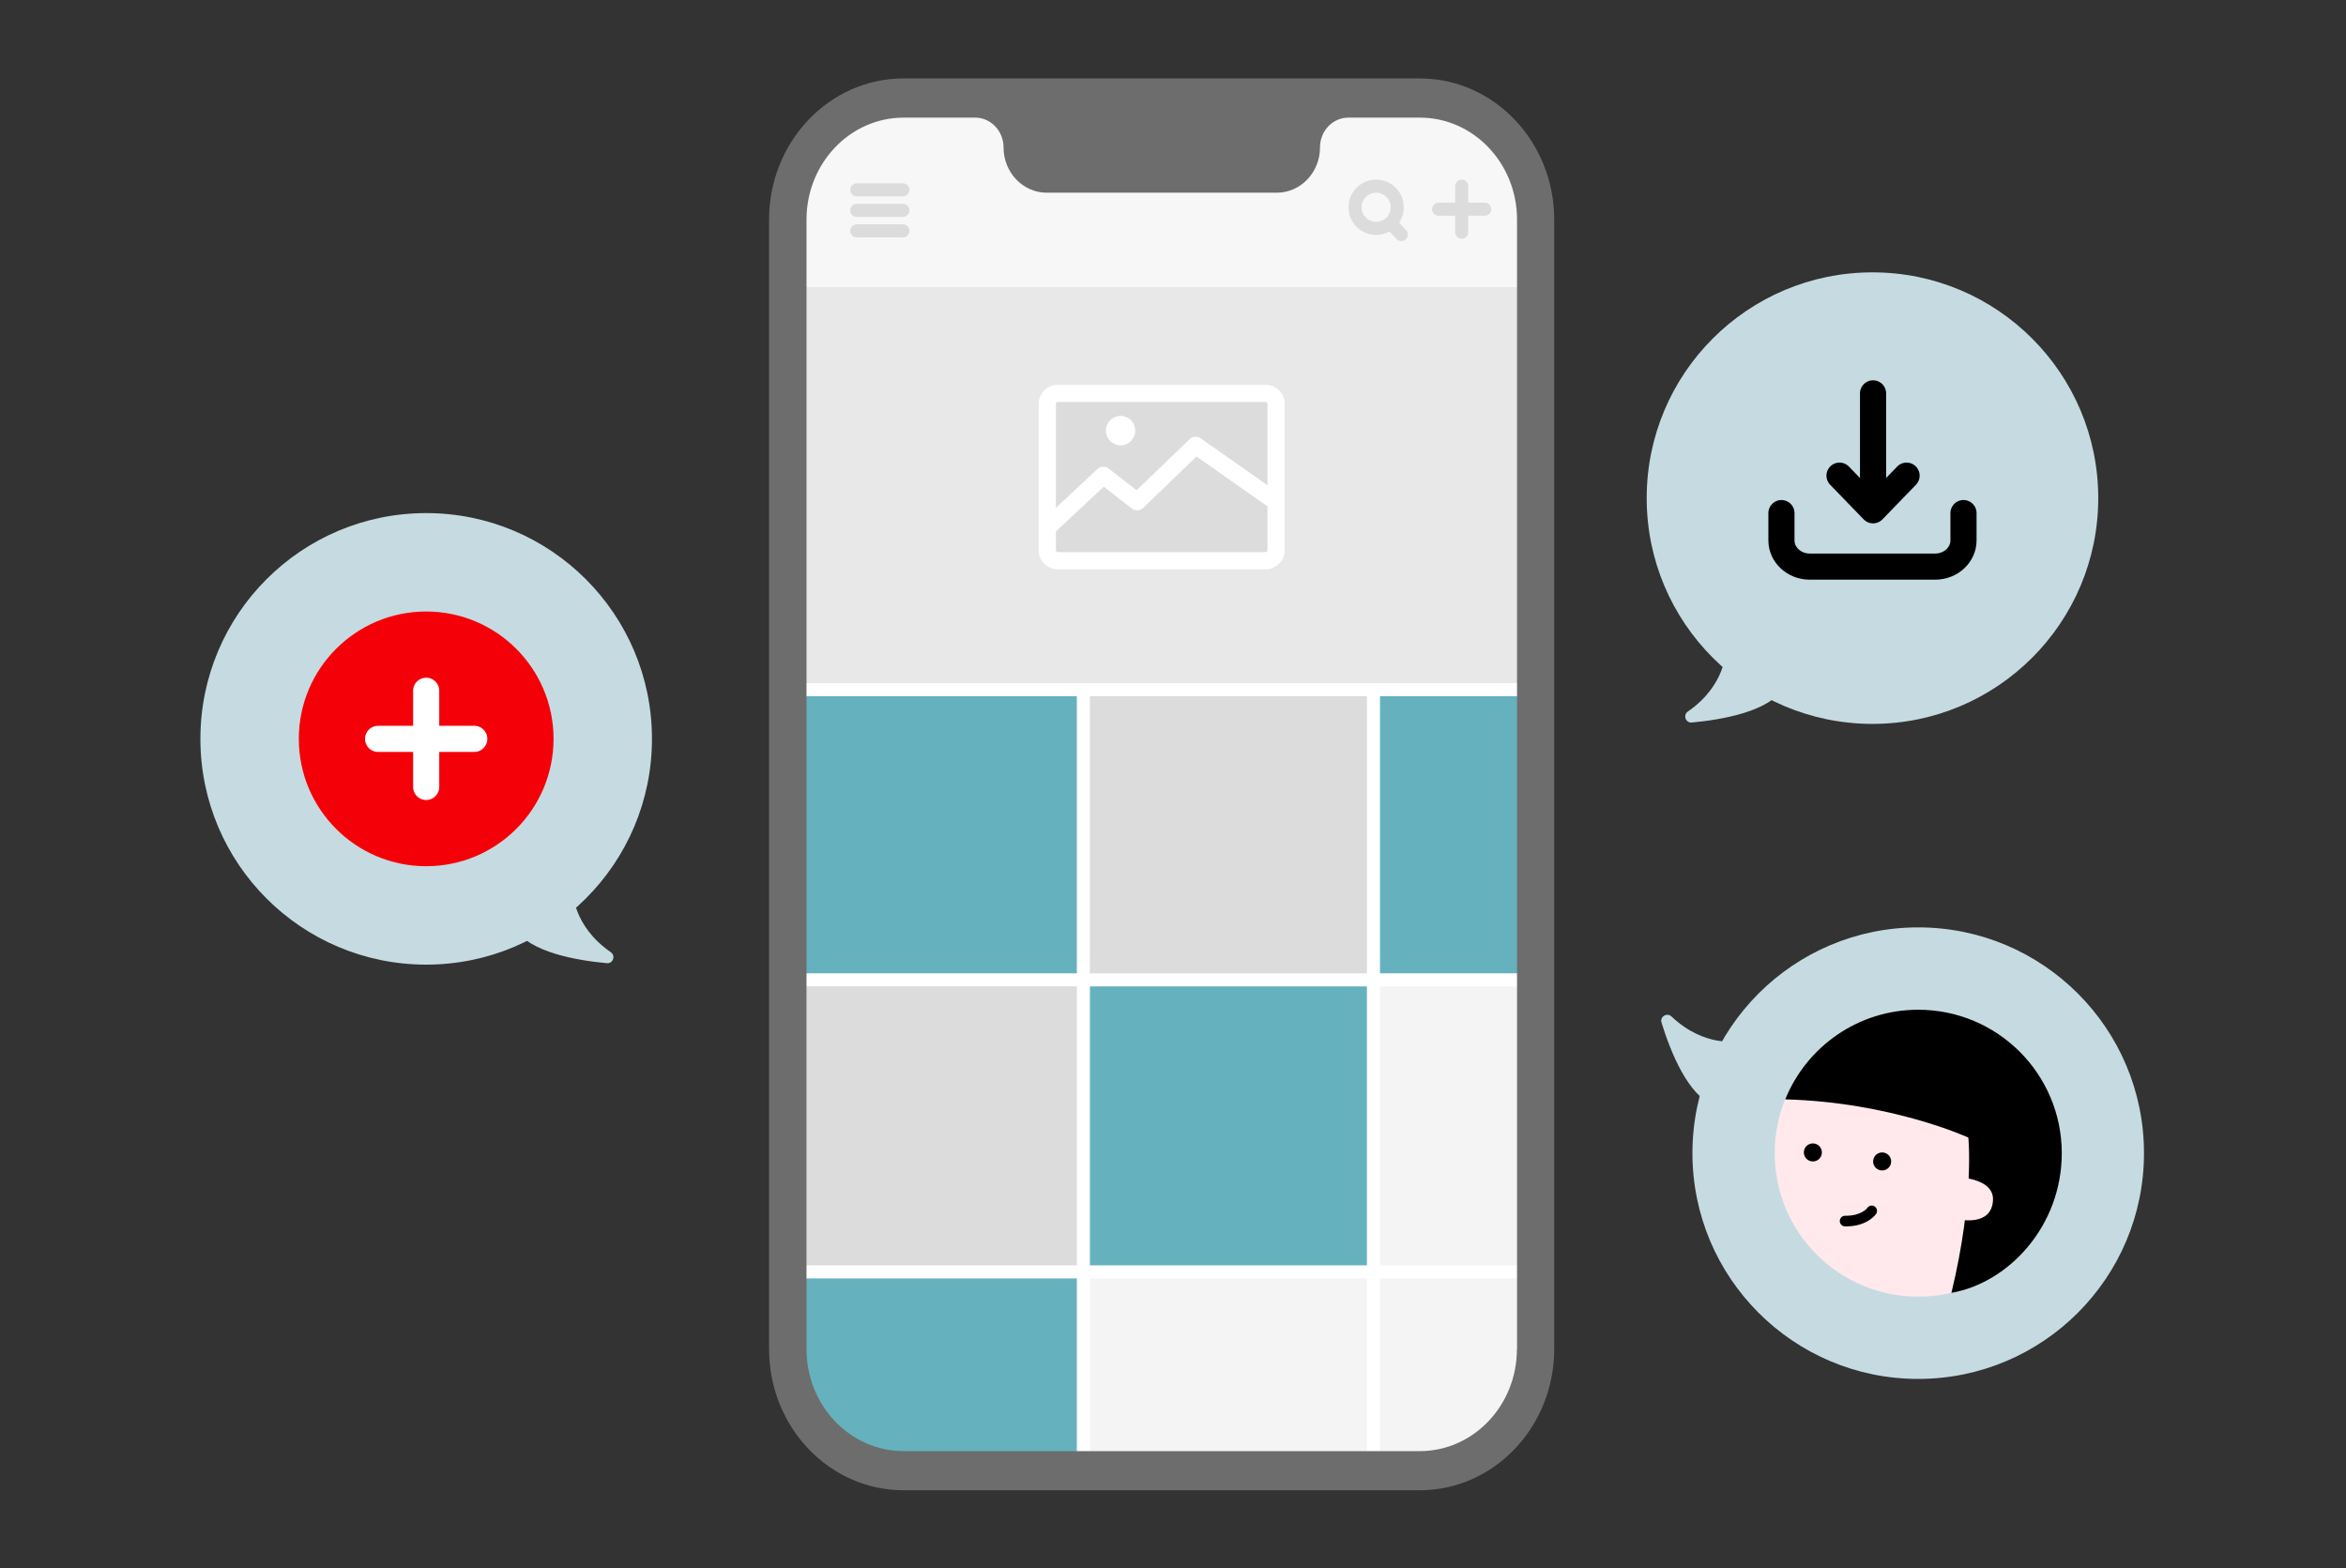
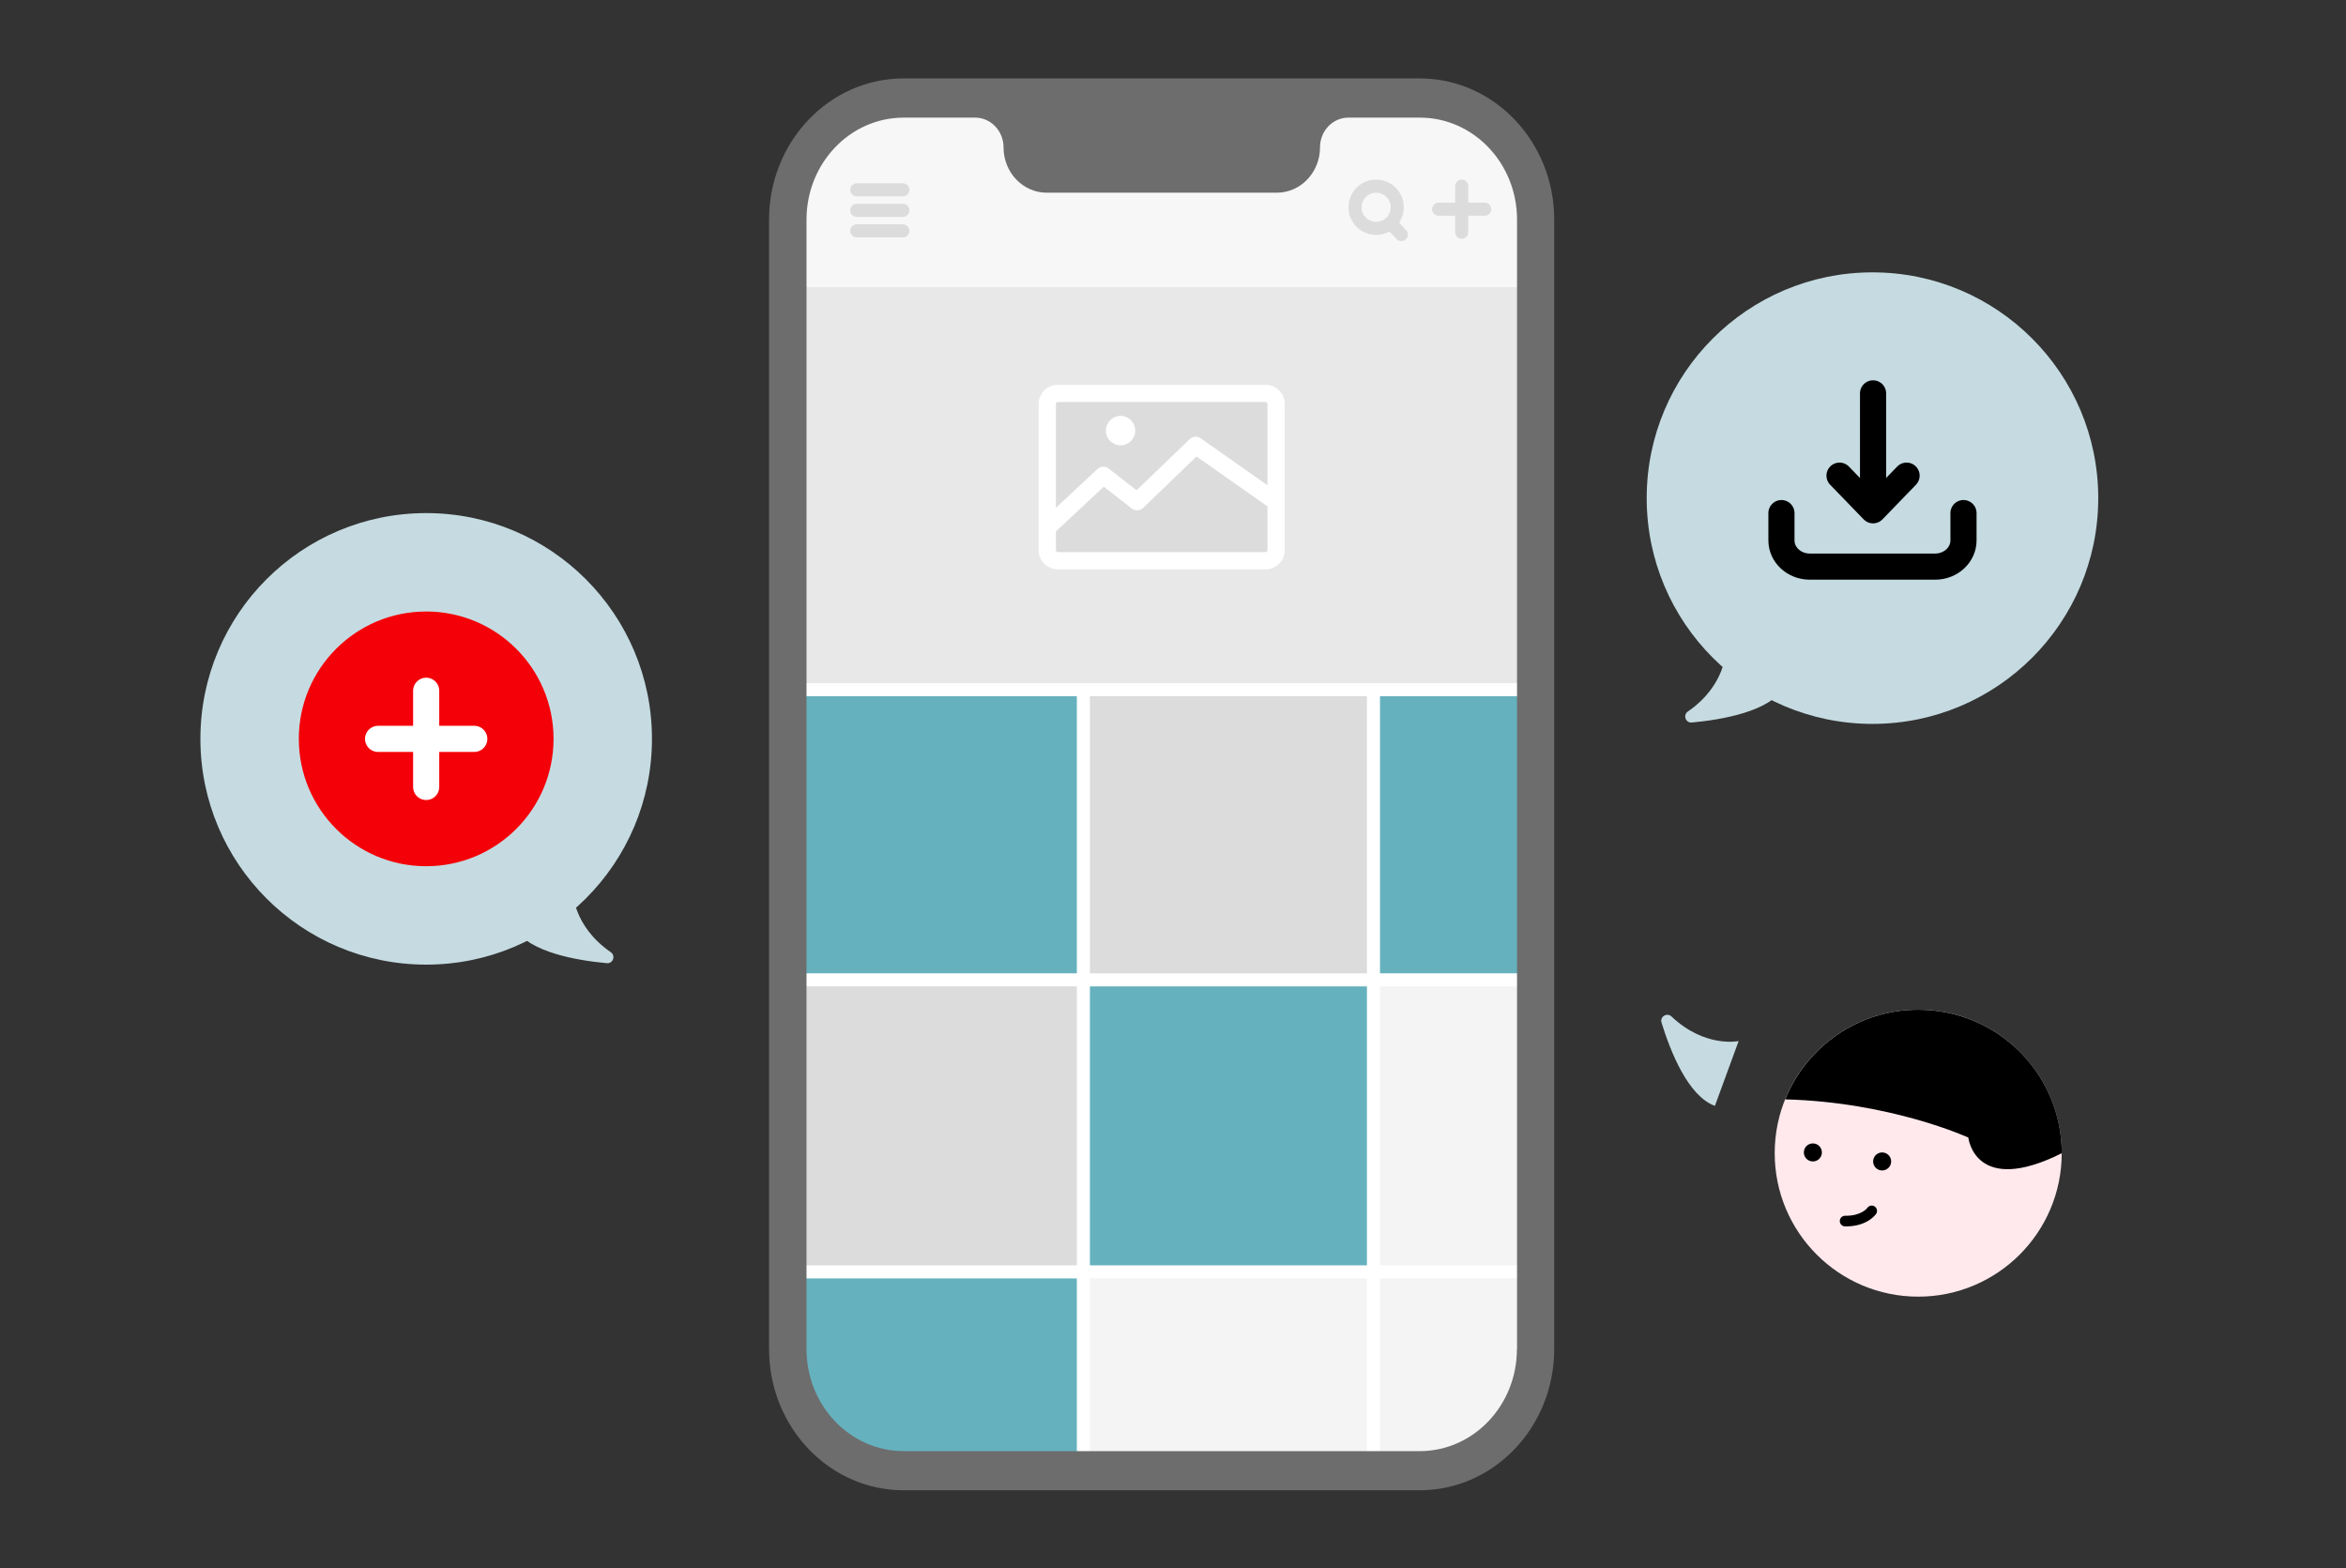
<svg xmlns="http://www.w3.org/2000/svg" width="359" height="240" viewBox="0 0 359 240" fill="none">
  <rect x="0" y="0" width="359" height="240" fill="#333333" stroke="none" />
  <g clip-path="url(#clip0_1181_7075)">
    <path d="M216.377 15H139.167C128.889 15 120.557 23.332 120.557 33.61V206.46C120.557 216.738 128.889 225.07 139.167 225.07H216.377C226.655 225.07 234.987 216.738 234.987 206.46V33.61C234.987 23.332 226.655 15 216.377 15Z" fill="#E9E8E8" />
    <mask id="mask0_1181_7075" style="mask-type:luminance" maskUnits="userSpaceOnUse" x="120" y="15" width="115" height="211">
      <path d="M216.377 15H139.167C128.889 15 120.557 23.332 120.557 33.61V206.46C120.557 216.738 128.889 225.07 139.167 225.07H216.377C226.655 225.07 234.987 216.738 234.987 206.46V33.61C234.987 23.332 226.655 15 216.377 15Z" fill="white" />
    </mask>
    <g mask="url(#mask0_1181_7075)">
      <path d="M247.057 15H109.907V43.94H247.057V15Z" fill="#F7F7F7" />
      <path d="M248.968 105H210.668V149.55H248.968V105Z" fill="#66B1BE" />
      <path d="M248.477 150.09H165.797V194.64H248.477V150.09Z" fill="#F4F4F4" />
      <path d="M210.167 150.09H165.797V194.64H210.167V150.09Z" fill="#66B1BE" />
      <path d="M210.227 105.67H165.797V150.22H210.227V105.67Z" fill="#DCDCDC" />
      <path d="M164.987 105.67H120.557V150.22H164.987V105.67Z" fill="#66B1BE" />
      <path d="M164.987 149.4H120.557V193.95H164.987V149.4Z" fill="#DCDCDC" />
      <path d="M164.987 194.28H120.557V238.83H164.987V194.28Z" fill="#66B1BE" />
      <path d="M248.477 194.64H165.797V239.19H248.477V194.64Z" fill="#F4F4F4" />
      <path d="M111.877 105.54H244.547" stroke="white" stroke-width="2" stroke-miterlimit="10" />
      <path d="M111.877 149.95H244.547" stroke="white" stroke-width="2" stroke-miterlimit="10" />
      <path d="M165.787 225.07V106.11" stroke="white" stroke-width="2" stroke-miterlimit="10" />
      <path d="M210.177 225.07V106.11" stroke="white" stroke-width="2" stroke-miterlimit="10" />
      <path d="M111.877 194.64H244.547" stroke="white" stroke-width="2" stroke-miterlimit="10" />
    </g>
    <path d="M217.247 12H138.277C126.907 12 117.687 21.68 117.687 33.61V206.45C117.687 218.39 126.907 228.06 138.277 228.06H217.247C228.617 228.06 237.837 218.38 237.837 206.45V33.61C237.837 21.67 228.617 12 217.247 12ZM232.127 206.46C232.127 215.08 225.467 222.07 217.257 222.07H138.287C130.077 222.07 123.417 215.08 123.417 206.46V33.61C123.417 24.99 130.077 18 138.287 18H149.227C151.617 18 153.567 20.04 153.567 22.55C153.567 26.38 156.527 29.49 160.177 29.49H195.387C199.037 29.49 201.997 26.38 201.997 22.55C201.997 20.04 203.937 18 206.337 18H217.277C225.487 18 232.147 24.99 232.147 33.61V206.45L232.127 206.46Z" fill="#6D6D6D" />
    <path d="M131.107 29.05H138.167" stroke="#DCDCDC" stroke-width="2" stroke-linecap="round" stroke-linejoin="round" />
    <path d="M131.107 32.19H138.167" stroke="#DCDCDC" stroke-width="2" stroke-linecap="round" stroke-linejoin="round" />
    <path d="M131.107 35.33H138.167" stroke="#DCDCDC" stroke-width="2" stroke-linecap="round" stroke-linejoin="round" />
    <path d="M210.587 34.95C212.371 34.95 213.817 33.504 213.817 31.72C213.817 29.936 212.371 28.49 210.587 28.49C208.803 28.49 207.357 29.936 207.357 31.72C207.357 33.504 208.803 34.95 210.587 34.95Z" stroke="#DCDCDC" stroke-width="2" stroke-linecap="round" stroke-linejoin="round" />
    <path d="M213.197 34.57L214.437 35.89" stroke="#DCDCDC" stroke-width="2" stroke-linecap="round" stroke-linejoin="round" />
    <path d="M220.147 32.01H227.197" stroke="#DCDCDC" stroke-width="2" stroke-linecap="round" stroke-linejoin="round" />
    <path d="M223.677 35.54V28.48" stroke="#DCDCDC" stroke-width="2" stroke-linecap="round" stroke-linejoin="round" />
    <path d="M193.657 60.2H161.877C160.982 60.2 160.257 60.925 160.257 61.82V84.18C160.257 85.075 160.982 85.8 161.877 85.8H193.657C194.552 85.8 195.277 85.075 195.277 84.18V61.82C195.277 60.925 194.552 60.2 193.657 60.2Z" fill="#DCDCDC" />
    <path d="M193.657 61.52C193.817 61.52 193.957 61.65 193.957 61.82V84.19C193.957 84.35 193.827 84.49 193.657 84.49H161.877C161.717 84.49 161.577 84.36 161.577 84.19V61.82C161.577 61.66 161.707 61.52 161.877 61.52H193.657ZM193.657 58.88H161.877C160.257 58.88 158.937 60.2 158.937 61.82V84.19C158.937 85.81 160.257 87.13 161.877 87.13H193.657C195.277 87.13 196.597 85.81 196.597 84.19V61.82C196.597 60.2 195.277 58.88 193.657 58.88Z" fill="white" />
    <path d="M160.307 82.02C159.957 82.02 159.607 81.88 159.347 81.6C158.847 81.07 158.877 80.23 159.407 79.74L167.937 71.78C168.407 71.34 169.137 71.3 169.647 71.7L173.927 75.03L182.057 67.2C182.517 66.76 183.217 66.71 183.727 67.07L195.907 75.63C196.507 76.05 196.647 76.87 196.227 77.47C195.807 78.07 194.987 78.21 194.387 77.79L183.097 69.86L174.927 77.73C174.457 78.19 173.717 78.22 173.197 77.82L168.907 74.48L161.197 81.68C160.947 81.92 160.617 82.04 160.297 82.04L160.307 82.02Z" fill="white" />
    <path d="M171.477 68.15C172.72 68.15 173.727 67.142 173.727 65.9C173.727 64.657 172.72 63.65 171.477 63.65C170.234 63.65 169.227 64.657 169.227 65.9C169.227 67.142 170.234 68.15 171.477 68.15Z" fill="white" />
    <path d="M286.537 110.78C305.618 110.78 321.087 95.311 321.087 76.23C321.087 57.148 305.618 41.68 286.537 41.68C267.455 41.68 251.987 57.148 251.987 76.23C251.987 95.311 267.455 110.78 286.537 110.78Z" fill="#C5DBE1" />
    <path d="M264.097 99.6C264.097 99.6 264.097 104.87 258.297 108.88C257.507 109.42 257.937 110.65 258.887 110.57C263.537 110.14 270.767 108.89 273.037 105.2L264.087 99.61L264.097 99.6Z" fill="#C5DBE1" />
-     <path d="M293.537 211.02C312.618 211.02 328.087 195.551 328.087 176.47C328.087 157.388 312.618 141.92 293.537 141.92C274.456 141.92 258.987 157.388 258.987 176.47C258.987 195.551 274.456 211.02 293.537 211.02Z" fill="#C5DBE1" />
    <path d="M266.057 159.32C266.057 159.32 260.897 160.4 255.787 155.56C255.097 154.9 253.977 155.58 254.257 156.49C255.627 160.95 258.347 167.77 262.427 169.23L266.057 159.32Z" fill="#C5DBE1" />
    <path d="M65.217 147.62C84.298 147.62 99.767 132.151 99.767 113.07C99.767 93.989 84.298 78.52 65.217 78.52C46.136 78.52 30.667 93.989 30.667 113.07C30.667 132.151 46.136 147.62 65.217 147.62Z" fill="#C5DBE1" />
    <path d="M87.657 136.43C87.657 136.43 87.657 141.7 93.457 145.71C94.247 146.25 93.817 147.48 92.867 147.4C88.217 146.97 80.987 145.72 78.717 142.03L87.667 136.44L87.657 136.43Z" fill="#C5DBE1" />
    <path d="M286.627 60.2V76.03" stroke="black" stroke-width="4" stroke-linecap="round" stroke-linejoin="round" />
    <path d="M291.757 72.79L286.627 78.09L281.497 72.79" stroke="black" stroke-width="4" stroke-linecap="round" stroke-linejoin="round" />
    <path d="M272.607 78.52V82.7C272.607 84.91 274.547 86.71 276.937 86.71H296.137C298.527 86.71 300.467 84.91 300.467 82.7V78.52" stroke="black" stroke-width="4" stroke-linecap="round" stroke-linejoin="round" />
    <path d="M65.217 132.56C75.981 132.56 84.707 123.834 84.707 113.07C84.707 102.306 75.981 93.58 65.217 93.58C54.453 93.58 45.727 102.306 45.727 113.07C45.727 123.834 54.453 132.56 65.217 132.56Z" fill="#F40008" />
    <path d="M57.857 113.07H72.577" stroke="white" stroke-width="4" stroke-linecap="round" stroke-linejoin="round" />
    <path d="M65.217 120.43V105.71" stroke="white" stroke-width="4" stroke-linecap="round" stroke-linejoin="round" />
    <path d="M293.537 198.43C305.665 198.43 315.497 188.598 315.497 176.47C315.497 164.342 305.665 154.51 293.537 154.51C281.409 154.51 271.577 164.342 271.577 176.47C271.577 188.598 281.409 198.43 293.537 198.43Z" fill="#FFE9ED" />
-     <path d="M301.197 174.08C301.197 174.08 289.397 168.66 273.187 168.24C276.447 160.19 284.327 154.52 293.547 154.52C305.677 154.52 315.507 164.35 315.507 176.48C315.507 187.56 307.447 196.29 298.617 197.85C302.177 183.14 301.207 174.09 301.207 174.09L301.197 174.08Z" fill="black" />
+     <path d="M301.197 174.08C301.197 174.08 289.397 168.66 273.187 168.24C276.447 160.19 284.327 154.52 293.547 154.52C305.677 154.52 315.507 164.35 315.507 176.48C302.177 183.14 301.207 174.09 301.207 174.09L301.197 174.08Z" fill="black" />
    <path d="M298.677 180.11C298.677 180.11 305.227 179.97 304.977 183.73C304.727 187.49 300.437 186.88 298.677 186.38V180.11Z" fill="#FFE9ED" />
    <path d="M288.017 179.12C288.779 179.12 289.397 178.502 289.397 177.74C289.397 176.978 288.779 176.36 288.017 176.36C287.255 176.36 286.637 176.978 286.637 177.74C286.637 178.502 287.255 179.12 288.017 179.12Z" fill="black" />
    <path d="M277.417 177.74C278.179 177.74 278.797 177.122 278.797 176.36C278.797 175.598 278.179 174.98 277.417 174.98C276.655 174.98 276.037 175.598 276.037 176.36C276.037 177.122 276.655 177.74 277.417 177.74Z" fill="black" />
    <path d="M282.477 187.68C285.767 187.68 287.047 185.84 287.097 185.76C287.347 185.39 287.247 184.88 286.877 184.63C286.507 184.38 286.007 184.48 285.757 184.84C285.707 184.91 284.807 186.09 282.367 186.05C281.907 186.04 281.547 186.4 281.537 186.85C281.537 187.3 281.887 187.67 282.337 187.68C282.387 187.68 282.427 187.68 282.467 187.68H282.477Z" fill="black" />
  </g>
  <defs>
    <clipPath id="clip0_1181_7075">
      <rect width="297.43" height="227.19" fill="white" transform="translate(30.667 12)" />
    </clipPath>
  </defs>
</svg>